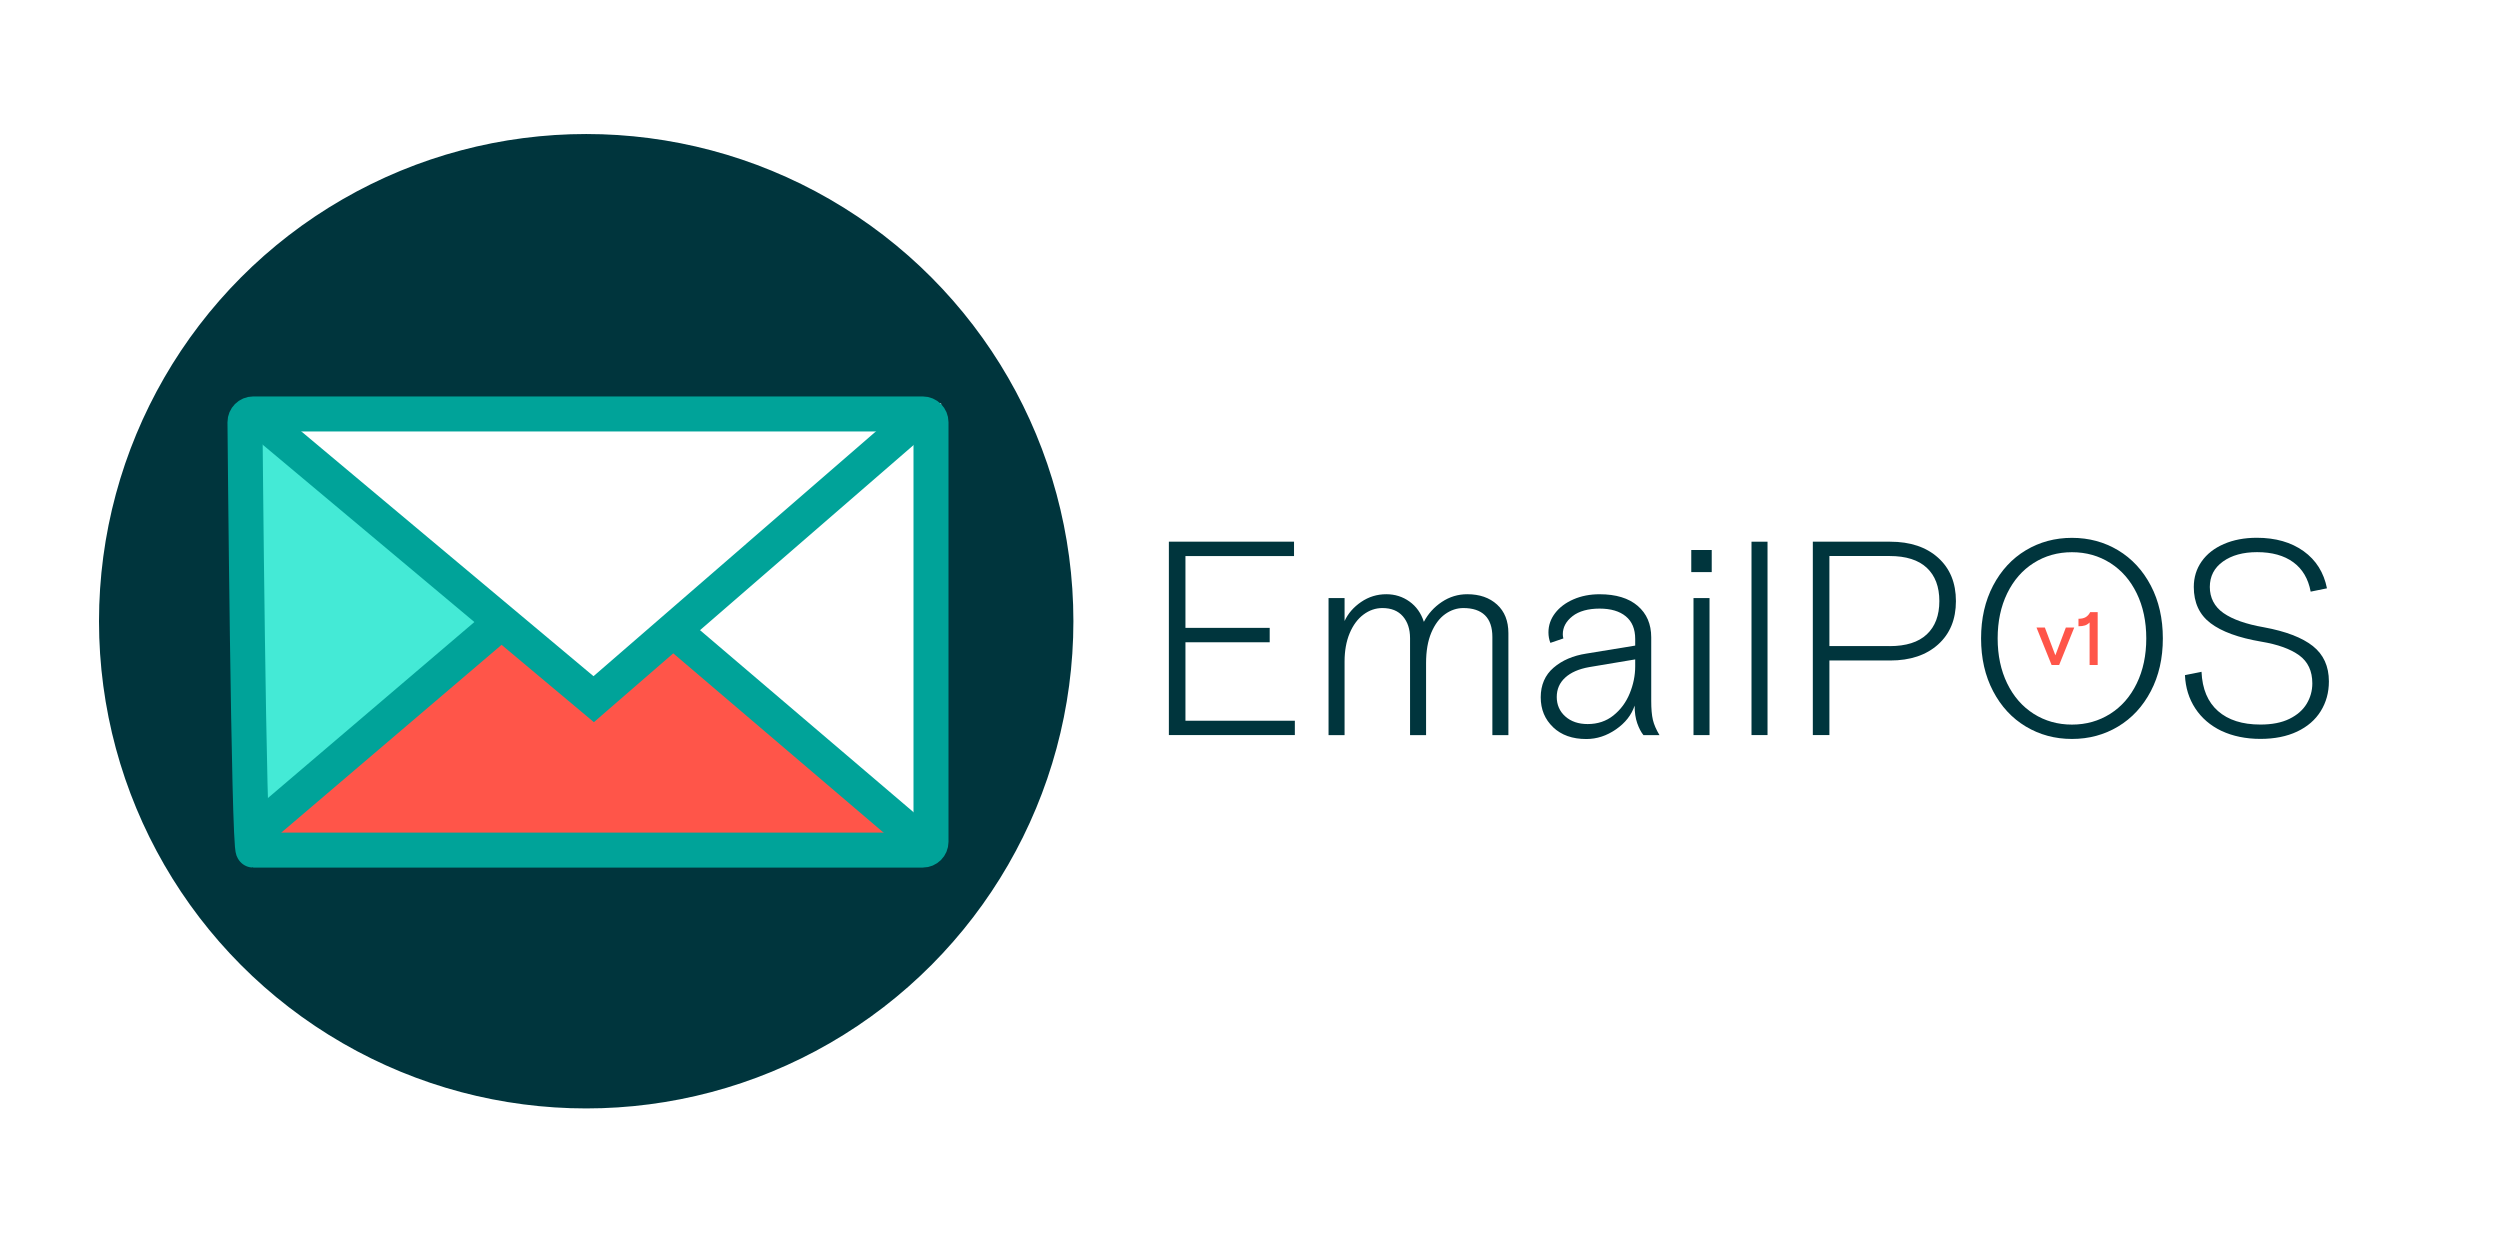
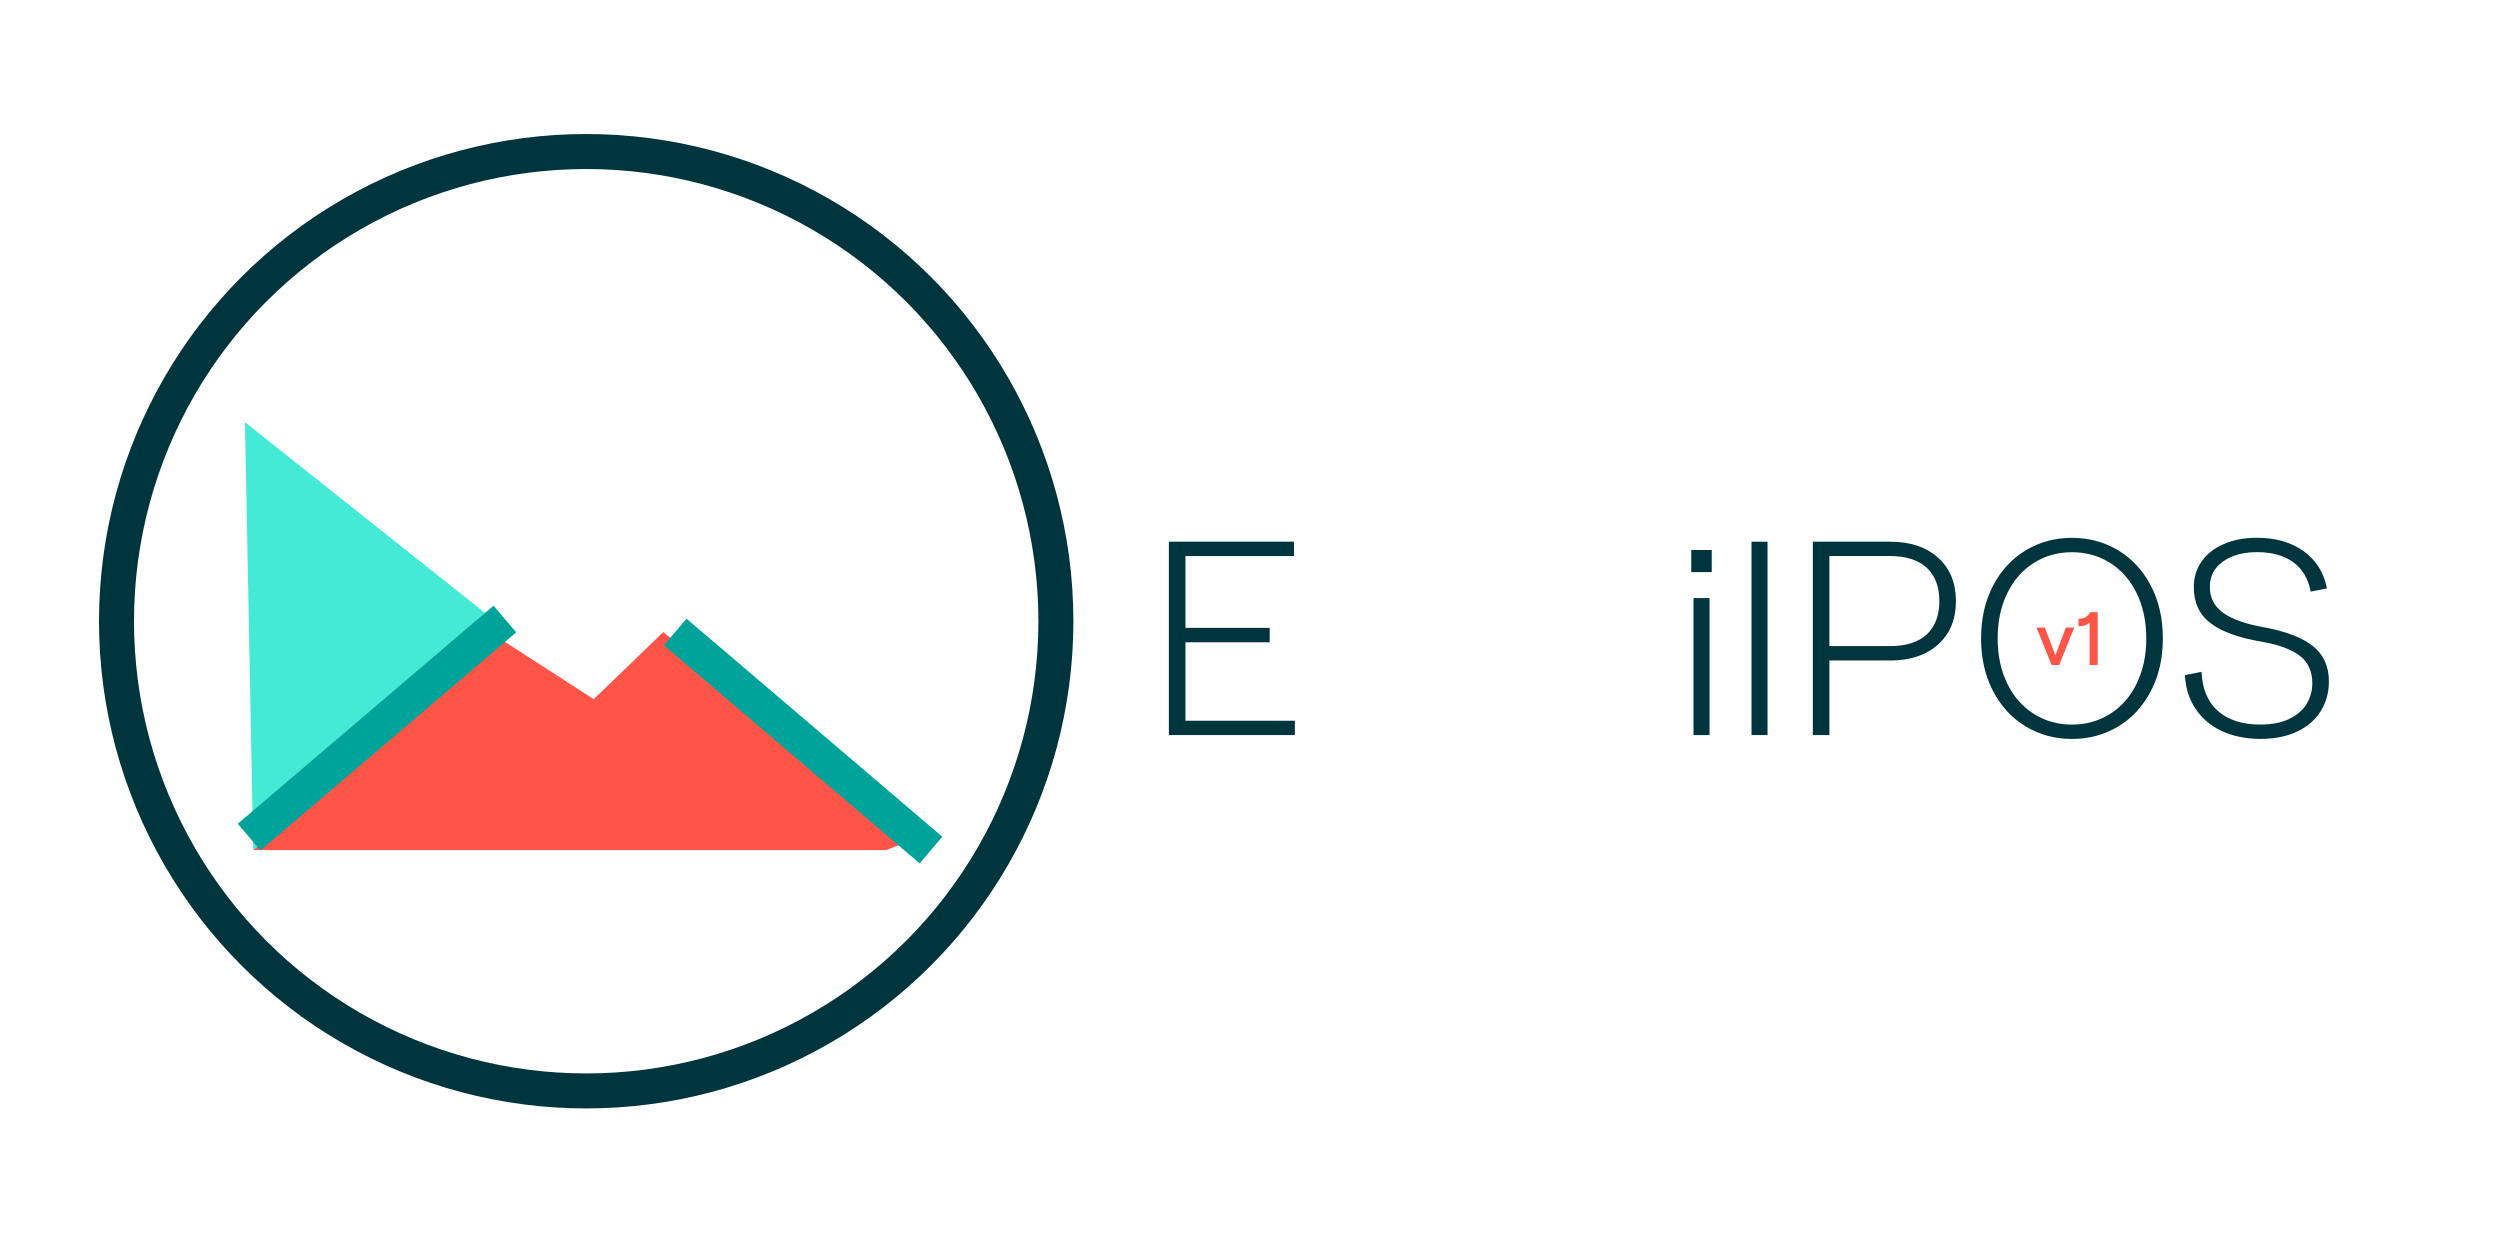
<svg xmlns="http://www.w3.org/2000/svg" id="Layer_1" version="1.1" viewBox="0 0 1000 496.97">
  <defs>
    <style>
      .st0 {
        stroke: #00a399;
      }

      .st0, .st1 {
        fill: none;
        stroke-miterlimit: 10;
        stroke-width: 14px;
      }

      .st2 {
        fill: #00353d;
      }

      .st3 {
        fill: #44ead6;
      }

      .st4 {
        fill: #ff5549;
      }

      .st1 {
        stroke: #00353d;
      }
    </style>
  </defs>
-   <path class="st2" d="M234.48,60.6c-103.76,0-187.88,84.12-187.88,187.88s84.12,187.88,187.88,187.88,187.88-84.12,187.88-187.88S338.24,60.6,234.48,60.6ZM268.15,250.24l-33.67,31.26-136.96-114.98,8.68-5.17h270.25l1.47,177.78-109.76-88.89h-.01Z" />
  <polyline class="st4" points="367.68 334.83 354.49 340.03 101.29 340.03 195.86 252.8 237.48 279.67 265.36 252.8 367.68 340.03" />
  <polygon class="st3" points="97.99 168.88 101.29 340.03 203.61 252.8 97.99 168.88" />
-   <path class="st0" d="M369.1,340.03H101.29c-1.82,0-3.3-171.15-3.3-171.15,0-1.82,1.48-3.3,3.3-3.3h267.81c1.82,0,3.3,1.48,3.3,3.3v167.85c0,1.82-1.48,3.3-3.3,3.3h0Z" />
-   <polyline class="st0" points="101.29 165.58 237.48 279.67 369.1 165.58" />
  <line class="st0" x1="201.95" y1="247.61" x2="99.64" y2="334.83" />
  <line class="st0" x1="270.08" y1="252.8" x2="372.4" y2="340.03" />
  <g>
    <path class="st2" d="M467.55,216.68h50.06v5.75h-43.43v28.73h33.7v5.75h-33.7v31.38h43.76v5.75h-50.39v-77.35h0Z" />
-     <path class="st2" d="M531.42,239.23h6.41v9.17c1.4-3.02,3.61-5.56,6.63-7.62s6.37-3.09,10.06-3.09c3.46,0,6.56.98,9.28,2.93,2.72,1.95,4.64,4.66,5.75,8.12,1.69-3.24,4.09-5.89,7.18-7.96,3.09-2.06,6.48-3.09,10.17-3.09,4.93,0,8.91,1.38,11.93,4.14s4.53,6.57,4.53,11.44v40.78h-6.41v-39.23c0-3.9-1-6.81-2.98-8.73-1.99-1.92-4.86-2.87-8.62-2.87-2.58,0-5.01.81-7.29,2.43-2.28,1.62-4.13,4.09-5.53,7.4s-2.1,7.37-2.1,12.16v28.84h-6.41v-38.79c0-3.61-.96-6.52-2.87-8.73-1.92-2.21-4.64-3.31-8.18-3.31-2.73,0-5.25.87-7.57,2.6-2.32,1.73-4.16,4.22-5.53,7.46-1.36,3.24-2.04,7.04-2.04,11.38v29.39h-6.41v-54.81h0Z" />
-     <path class="st2" d="M621.26,290.89c-3.31-3.13-4.97-7.13-4.97-11.99s1.71-8.88,5.14-11.82c3.43-2.95,7.79-4.82,13.09-5.64l19.56-3.2v-2.65c0-3.98-1.25-7-3.76-9.06-2.5-2.06-6-3.09-10.5-3.09s-8.25,1.01-10.83,3.04-3.87,4.44-3.87,7.24c0,.52.07,1.07.22,1.66l-5.19,1.77c-.52-1.33-.77-2.72-.77-4.2,0-2.8.88-5.36,2.65-7.68,1.77-2.32,4.22-4.16,7.35-5.53,3.13-1.36,6.61-2.04,10.44-2.04,6.56,0,11.64,1.55,15.25,4.64s5.42,7.29,5.42,12.6v25.42c0,3.17.22,5.69.66,7.57s1.33,3.92,2.65,6.13h-6.41c-.96-1.18-1.79-2.76-2.49-4.75s-1.05-4.35-1.05-7.07c-1.25,3.76-3.74,6.93-7.46,9.5-3.72,2.58-7.68,3.87-11.88,3.87-5.53,0-9.95-1.56-13.26-4.7v-.02ZM645.35,286.19c2.87-2.28,5.05-5.21,6.52-8.79,1.47-3.57,2.21-7.2,2.21-10.88v-2.76l-18.45,3.09c-4.13.74-7.31,2.14-9.56,4.2s-3.37,4.64-3.37,7.74,1.14,5.77,3.43,7.79c2.28,2.03,5.27,3.04,8.95,3.04,3.98,0,7.4-1.14,10.28-3.43h-.01Z" />
    <path class="st2" d="M676.51,220h8.18v8.84h-8.18v-8.84ZM677.4,239.23h6.41v54.81h-6.41v-54.81h0Z" />
    <path class="st2" d="M700.6,216.68h6.41v77.35h-6.41v-77.35Z" />
    <path class="st2" d="M725.13,216.68h30.94c8.03,0,14.42,2.14,19.17,6.41s7.13,10.06,7.13,17.35-2.38,13.08-7.13,17.35c-4.75,4.27-11.14,6.41-19.17,6.41h-24.31v29.84h-6.63v-77.35h0ZM755.85,258.45c6.56,0,11.51-1.56,14.86-4.7,3.35-3.13,5.03-7.57,5.03-13.32s-1.68-10.18-5.03-13.32c-3.35-3.13-8.31-4.7-14.86-4.7h-24.09v36.02h24.09v.02Z" />
    <path class="st2" d="M810.33,290.61c-5.53-3.32-9.89-8.03-13.09-14.14-3.2-6.11-4.81-13.15-4.81-21.11s1.6-14.99,4.81-21.11c3.21-6.11,7.57-10.83,13.09-14.14,5.53-3.31,11.68-4.97,18.45-4.97s12.93,1.66,18.46,4.97c5.52,3.32,9.89,8.03,13.09,14.14,3.2,6.12,4.81,13.15,4.81,21.11s-1.6,14.99-4.81,21.11-7.57,10.83-13.09,14.14c-5.53,3.32-11.68,4.97-18.46,4.97s-12.93-1.66-18.45-4.97ZM844.09,285.53c4.53-2.87,8.07-6.92,10.61-12.16,2.54-5.23,3.81-11.23,3.81-18.01s-1.27-12.78-3.81-18.01-6.08-9.28-10.61-12.16c-4.53-2.87-9.63-4.31-15.31-4.31s-10.77,1.44-15.3,4.31c-4.53,2.87-8.07,6.93-10.61,12.16-2.54,5.23-3.81,11.24-3.81,18.01s1.27,12.78,3.81,18.01c2.54,5.23,6.08,9.28,10.61,12.16,4.53,2.87,9.63,4.31,15.3,4.31s10.77-1.44,15.31-4.31Z" />
    <path class="st2" d="M888.62,292.38c-4.46-2.14-7.96-5.14-10.5-9.01s-3.92-8.31-4.14-13.32l6.63-1.33c.29,6.85,2.49,12.08,6.58,15.69,4.09,3.61,9.74,5.41,16.96,5.41,4.64,0,8.51-.75,11.6-2.27,3.09-1.51,5.4-3.52,6.91-6.02,1.51-2.5,2.27-5.23,2.27-8.18,0-4.93-1.75-8.67-5.25-11.22-3.5-2.54-8.56-4.37-15.19-5.47-9.06-1.55-15.82-4.01-20.28-7.4s-6.69-8.21-6.69-14.48c0-3.83,1.05-7.24,3.15-10.22,2.1-2.98,5.06-5.3,8.9-6.96,3.83-1.66,8.21-2.49,13.15-2.49,7.51,0,13.76,1.79,18.73,5.36s8.08,8.53,9.34,14.86l-6.52,1.33c-.96-5.16-3.28-9.08-6.96-11.77s-8.51-4.03-14.48-4.03c-5.6,0-10.15,1.25-13.65,3.76s-5.25,5.89-5.25,10.17,1.82,7.9,5.47,10.44c3.65,2.54,9.04,4.44,16.19,5.69,8.77,1.62,15.29,4.13,19.56,7.51,4.27,3.39,6.41,8.1,6.41,14.14,0,4.42-1.09,8.38-3.26,11.88s-5.32,6.23-9.45,8.18c-4.13,1.95-9.02,2.93-14.7,2.93s-11.07-1.07-15.53-3.2v.02Z" />
  </g>
  <g>
    <path class="st4" d="M814.59,251.01h3.35l4.2,11.12,4.2-11.12h3.36l-6.04,14.99h-3.02l-6.04-14.99h-.01Z" />
    <path class="st4" d="M835.83,248.99c-.54.56-1.16.96-1.84,1.18-.69.22-1.55.33-2.6.33v-2.99c1.19,0,2.15-.22,2.89-.65s1.33-1.1,1.8-2.01h2.99v21.16h-3.23v-17.02h-.01Z" />
  </g>
  <circle class="st1" cx="234.48" cy="248.49" r="187.88" />
</svg>